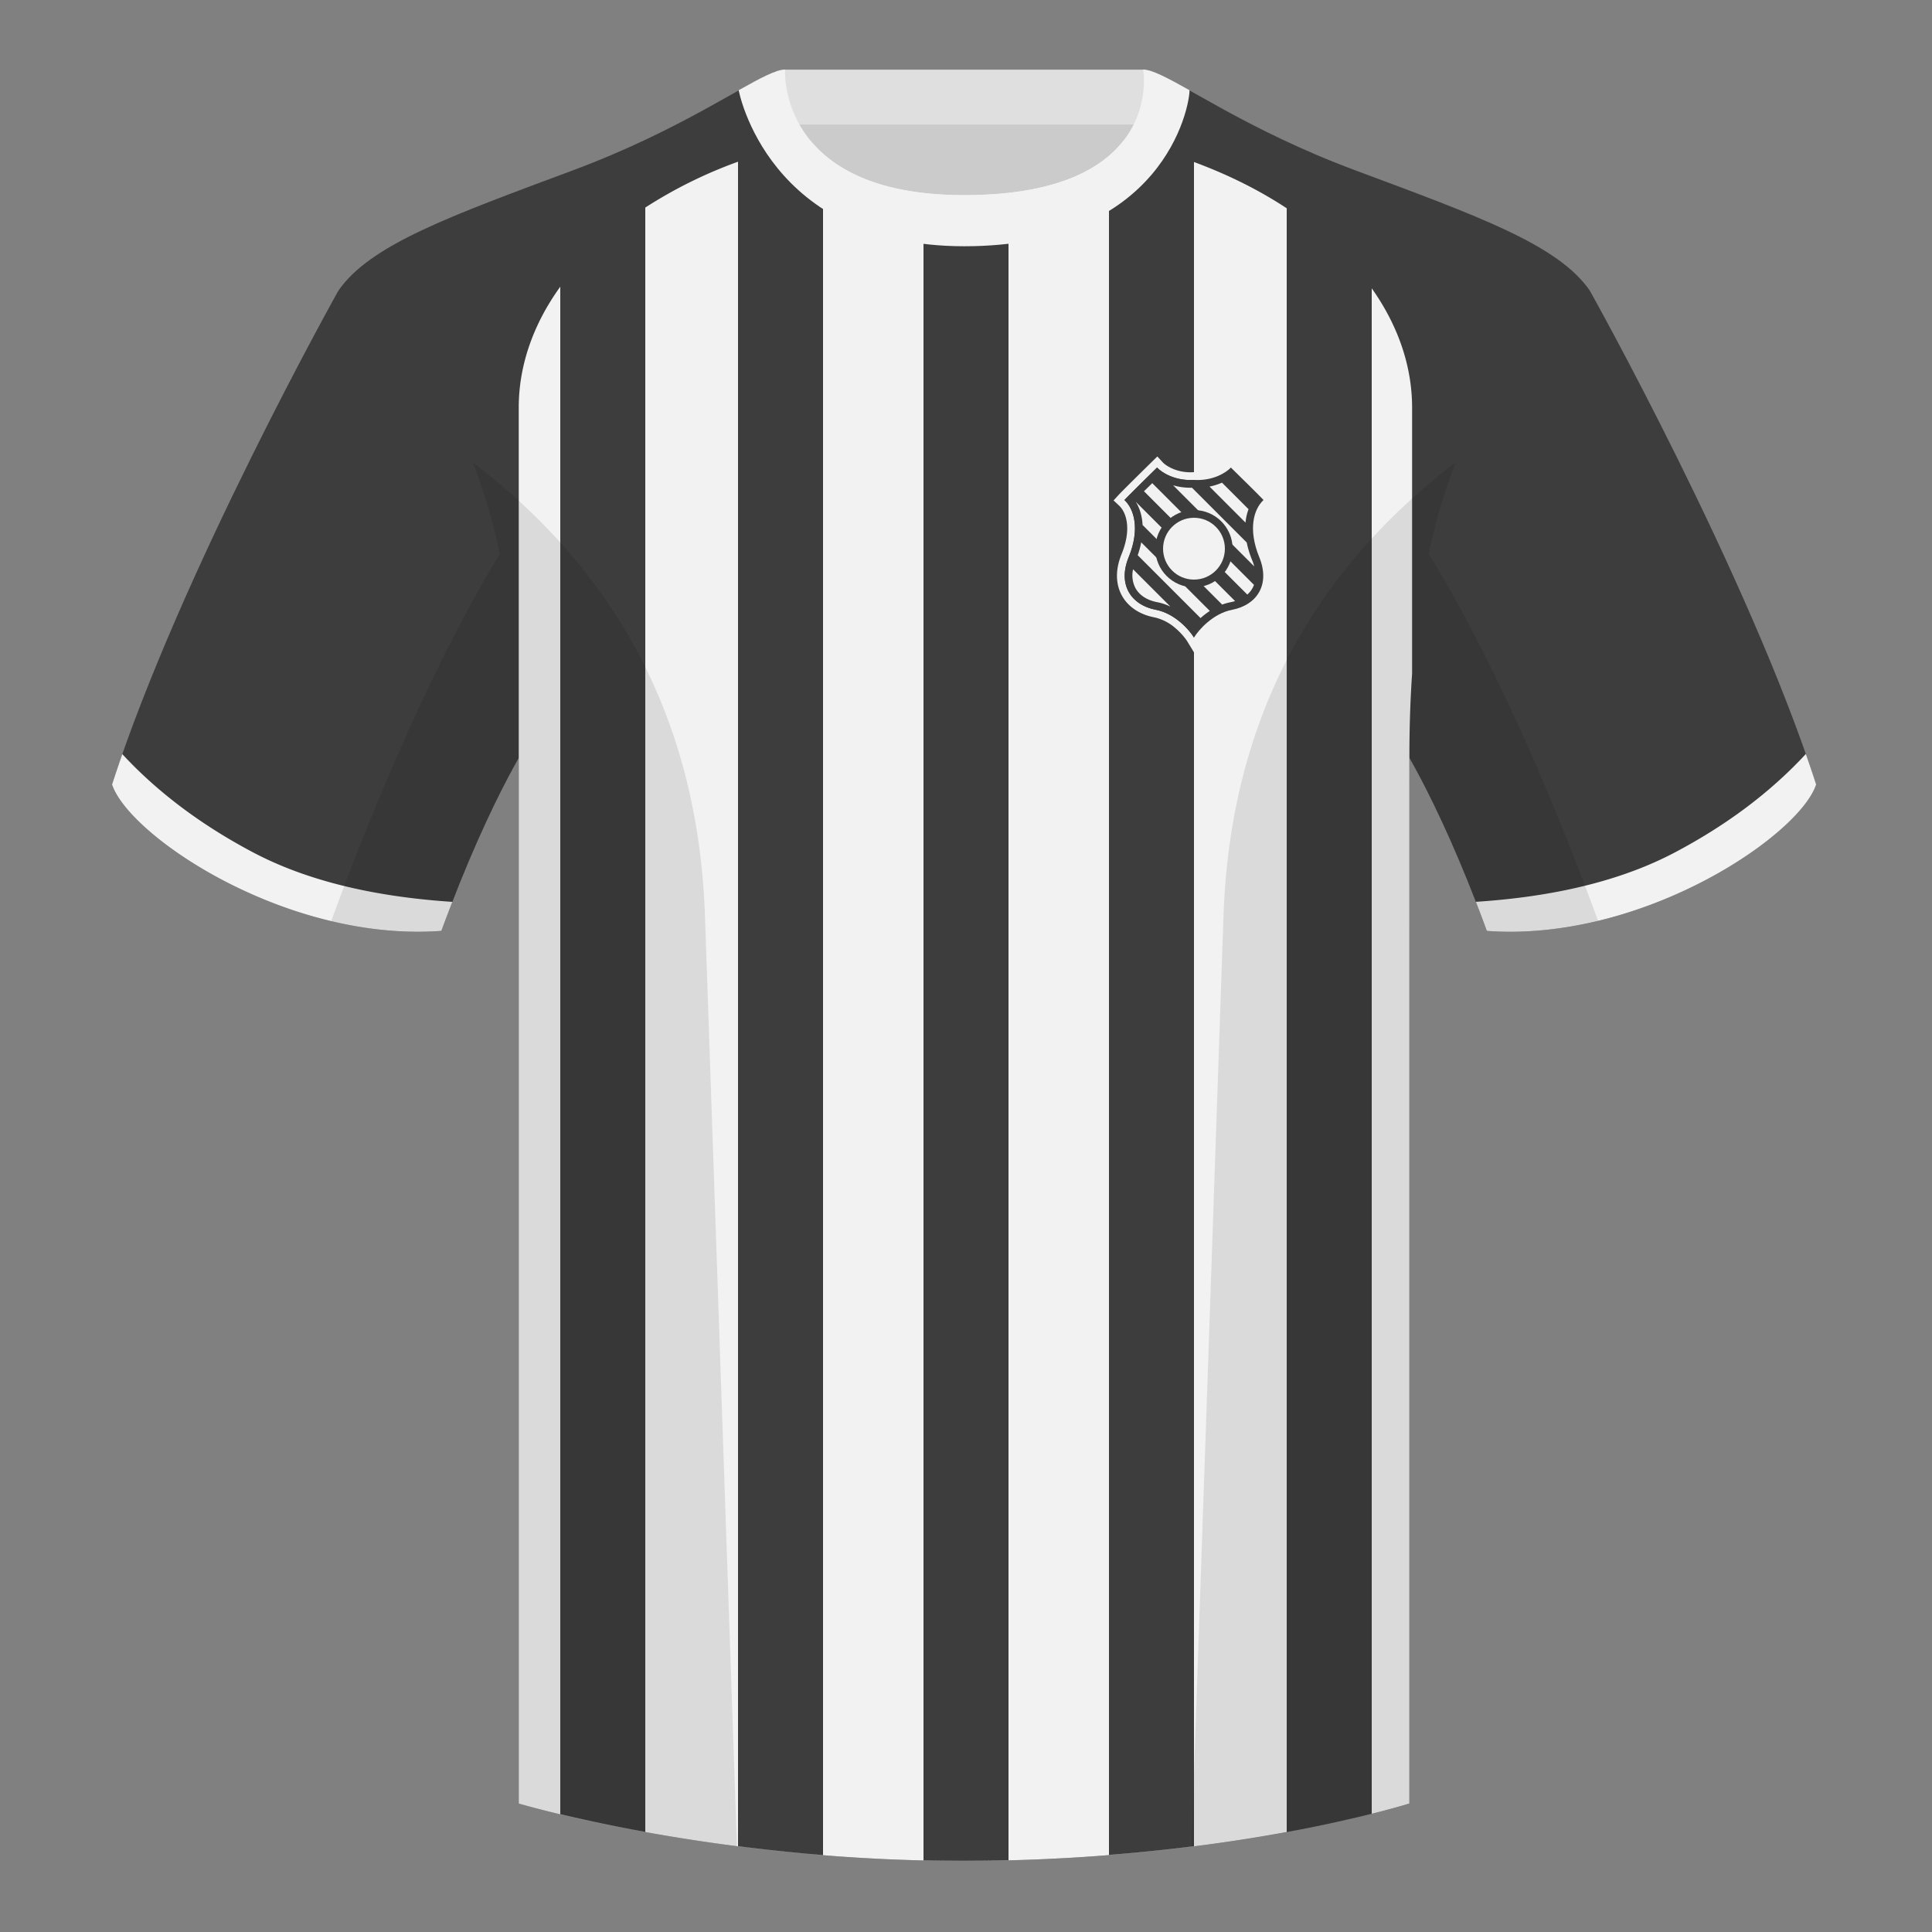
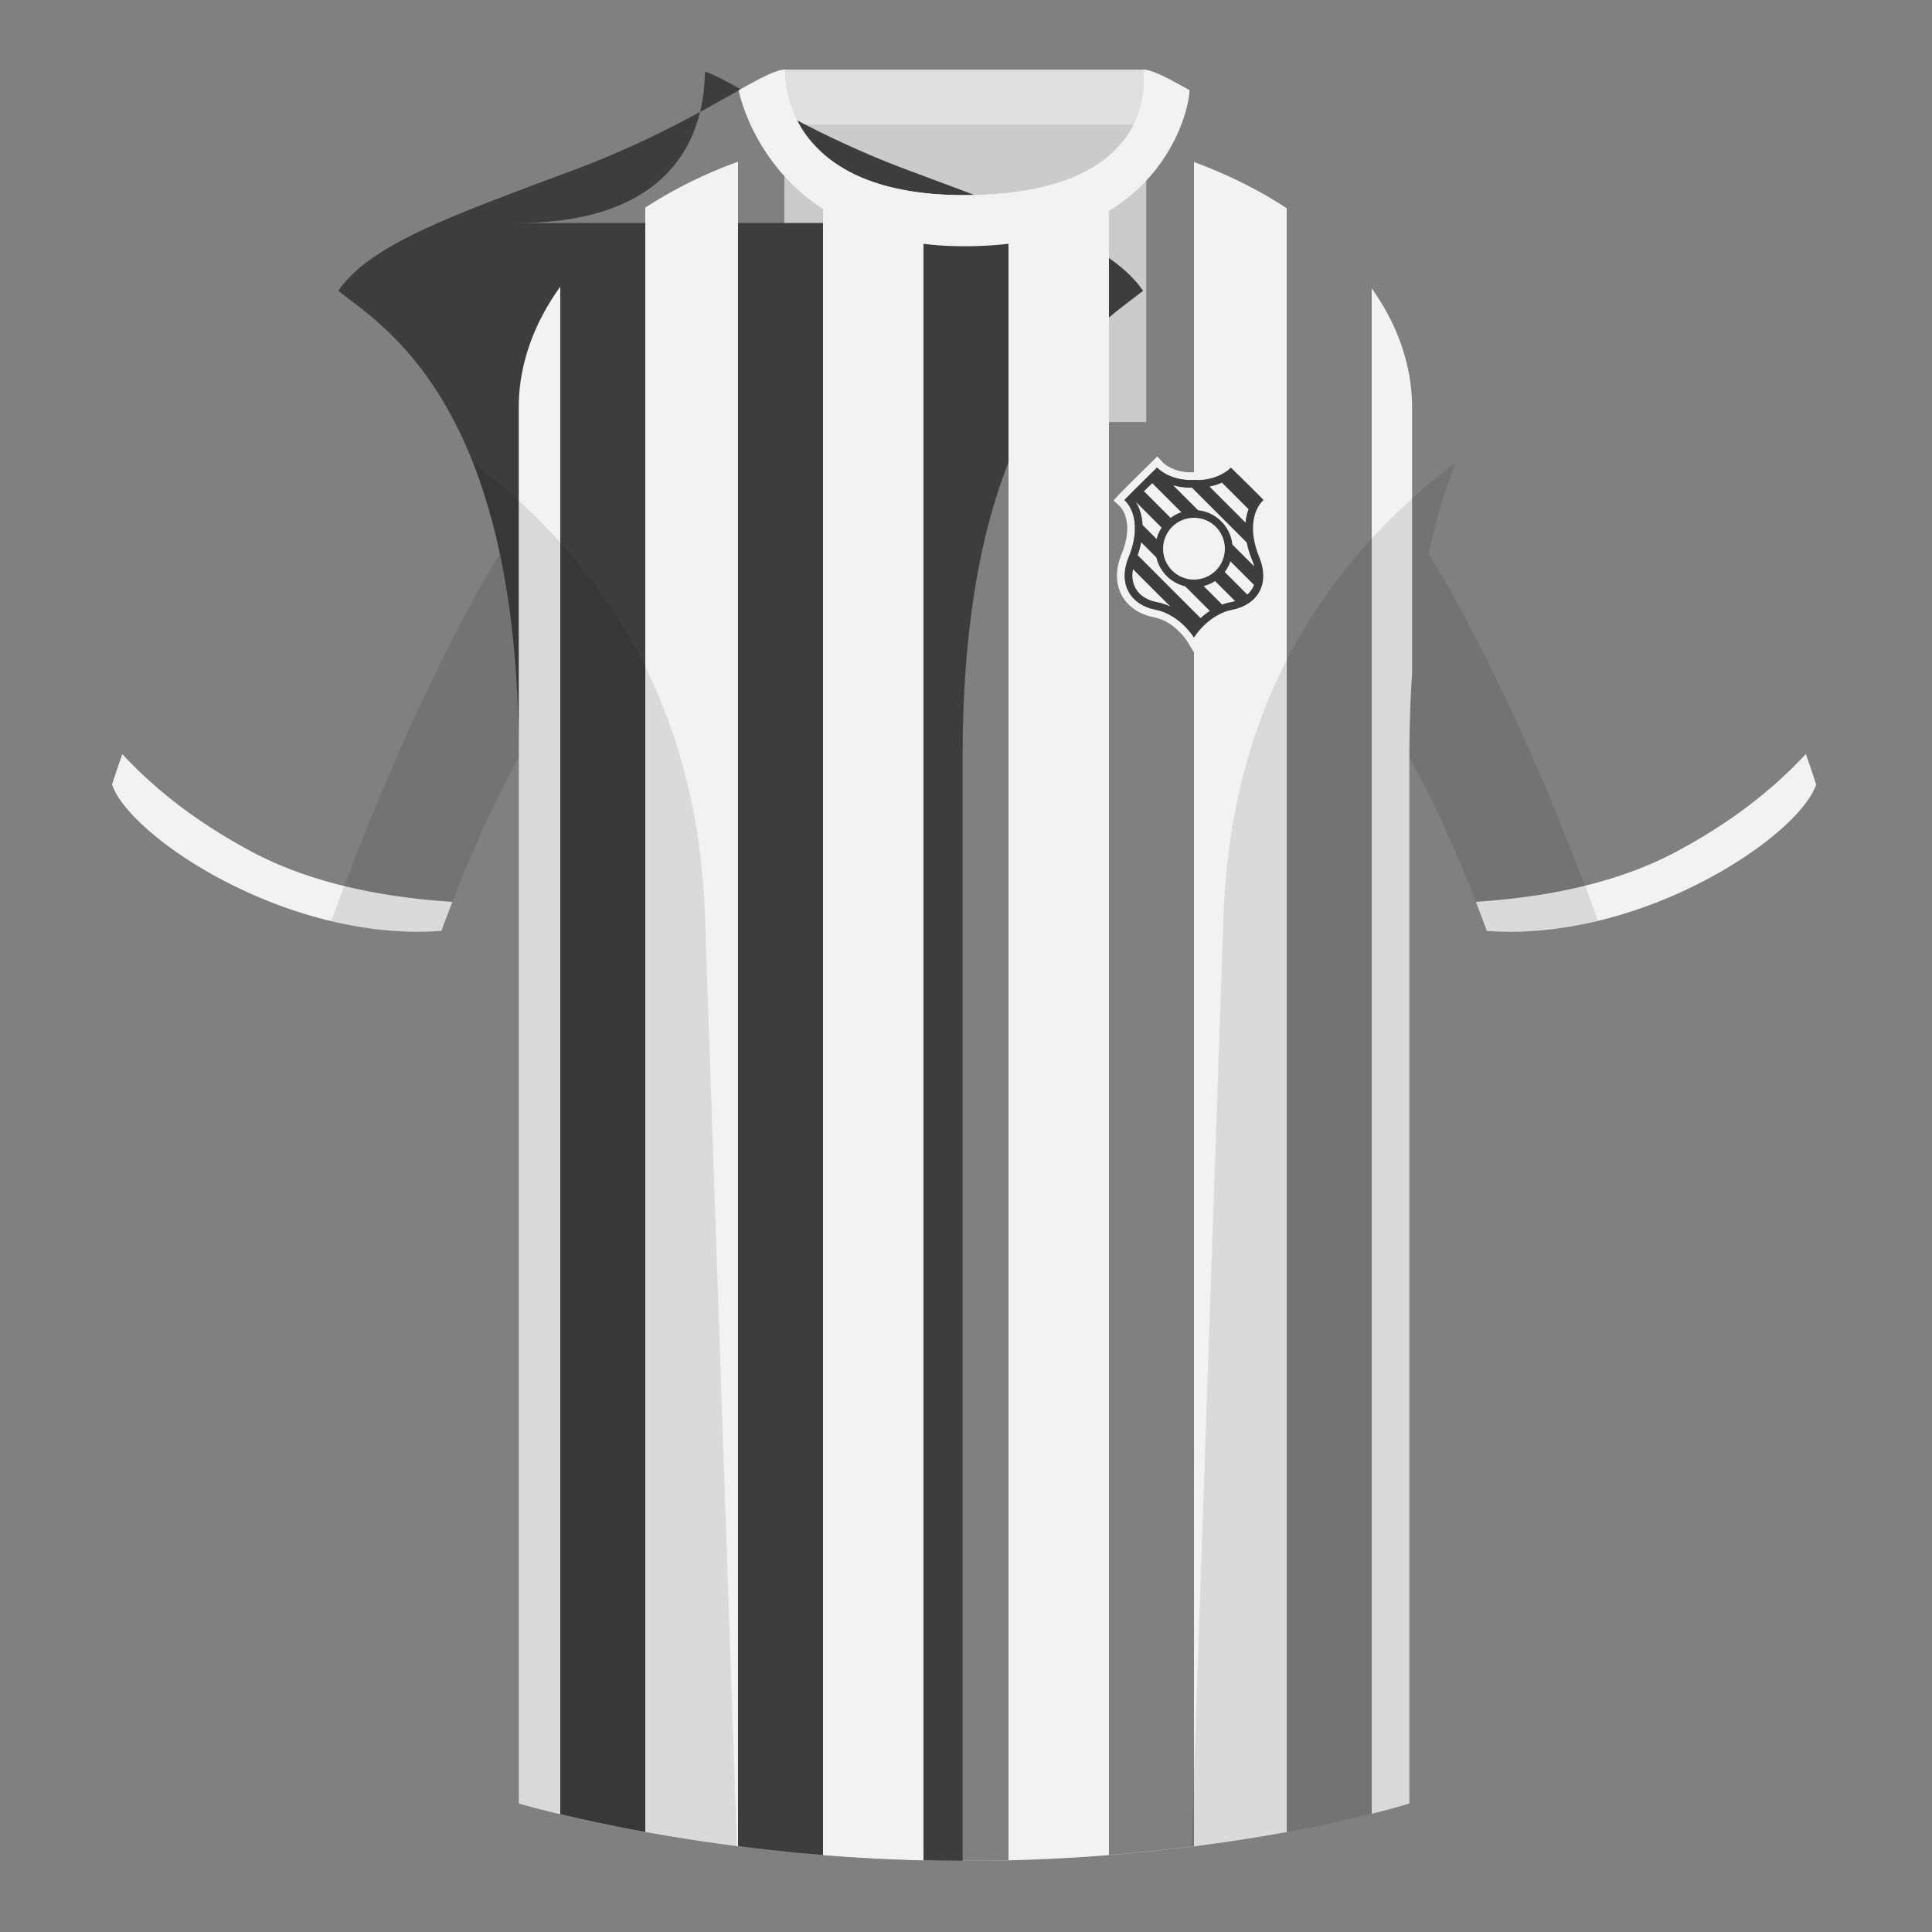
<svg xmlns="http://www.w3.org/2000/svg" width="500" height="500" fill="none" viewBox="0 0 500 500">
  <rect x="0" y="0" width="500" height="500" fill="#808080" stroke="none" />
  <g clip-path="url(#clip0_5839_4470)">
    <path fill="#CBCBCB" fill-rule="evenodd" d="M203 109.22h93.65v-87.3H203v87.3Z" clip-rule="evenodd" />
    <path fill="#DFDFDF" fill-rule="evenodd" d="M202.86 32.23h93.46v-14.2h-93.46v14.2Z" clip-rule="evenodd" />
-     <path fill="#3D3D3D" fill-rule="evenodd" d="M87.55 75.26S46.78 148.06 29 203.03c4.44 13.37 45.2 40.86 85.23 37.88 13.34-36.4 24.46-52 24.46-52s2.97-95.08-51.14-113.65M411.47 75.26s40.76 72.8 58.55 127.77c-4.44 13.37-45.2 40.86-85.23 37.88-13.34-36.4-24.46-52-24.46-52s-2.96-95.08 51.14-113.65" clip-rule="evenodd" />
-     <path fill="#3D3D3D" fill-rule="evenodd" d="M249.51 57.7c-50.08 0-47.8-39.47-48.74-39.14-7.52 2.62-24.13 14.94-52.44 25.5-31.87 11.88-52.63 19.31-60.78 31.2 11.11 8.91 46.7 28.97 46.7 120.34v271.14s49.65 14.86 114.88 14.86c68.93 0 115.64-14.86 115.64-14.86V195.6c0-91.37 35.59-111.43 46.7-120.34-8.15-11.89-28.9-19.32-60.78-31.2-28.36-10.58-44.98-22.92-52.48-25.51-.92-.32 4.18 39.15-48.7 39.15Z" clip-rule="evenodd" />
+     <path fill="#3D3D3D" fill-rule="evenodd" d="M249.51 57.7c-50.08 0-47.8-39.47-48.74-39.14-7.52 2.62-24.13 14.94-52.44 25.5-31.87 11.88-52.63 19.31-60.78 31.2 11.11 8.91 46.7 28.97 46.7 120.34v271.14s49.65 14.86 114.88 14.86V195.6c0-91.37 35.59-111.43 46.7-120.34-8.15-11.89-28.9-19.32-60.78-31.2-28.36-10.58-44.98-22.92-52.48-25.51-.92-.32 4.18 39.15-48.7 39.15Z" clip-rule="evenodd" />
    <path fill="#F2F2F2" fill-rule="evenodd" d="M145 74.19c-7.04 9.76-10.75 20.47-10.75 31.27v361.29c.49.14 49.98 14.85 114.88 14.85 2.66 0 5.3-.02 7.89-.06 64.57-1.08 107.73-14.8 107.73-14.8V195.62c0-7.58.25-14.66.7-21.29v-68.86c0-10.64-3.6-21.2-10.45-30.86V469.4a358.8 358.8 0 0 1-22 4.72V53.9c-6.98-4.6-15-8.65-24-11.97v435.87c-6.83.87-14.18 1.64-22 2.26V46.1c2.99-2.78 5.16-5.82 6.73-8.83l-3.02-.8c-5.74 7.33-17.47 14.04-41.2 14.04-22.2 0-33.78-6.8-39.82-14.18l-3.43.87a35.77 35.77 0 0 0 6.74 8.65V480.1a473.72 473.72 0 0 1-22-2.3V41.85a118.1 118.1 0 0 0-24 11.87V474.1a408.97 408.97 0 0 1-22-4.59V74.2Zm116 407.23V56.97c-3.49.46-7.3.7-11.49.7-3.8 0-7.3-.22-10.51-.64v424.42a438.6 438.6 0 0 0 22-.03ZM467.35 195.13c.94 2.67 1.83 5.3 2.67 7.9-4.44 13.37-45.2 40.86-85.23 37.88-.96-2.61-1.9-5.12-2.84-7.52 20.8-1.35 38-5.63 51.6-12.83 13.43-7.11 24.7-15.59 33.8-25.43ZM31.65 195.16c9.1 9.83 20.37 18.3 33.78 25.4 13.6 7.2 30.82 11.48 51.64 12.84-.93 2.4-1.88 4.9-2.84 7.51-40.02 2.98-80.79-24.5-85.23-37.88.84-2.59 1.72-5.21 2.65-7.87Z" clip-rule="evenodd" />
    <path fill="#F2F2F2" fill-rule="evenodd" d="M307.85 23.34c-5.77-3.23-9.73-5.34-12-5.34 0 0 5.88 32.5-46.34 32.5-48.52 0-46.34-32.5-46.34-32.5-2.28 0-6.23 2.1-12 5.34 0 0 7.37 40.39 58.4 40.39 51.48 0 58.28-35.9 58.28-40.38Z" clip-rule="evenodd" />
    <path fill="#000" fill-opacity=".1" fill-rule="evenodd" d="M413.58 238.32a93.79 93.79 0 0 1-28.8 2.6c-8.2-22.37-15.55-36.89-20-44.75v270.57s-21.1 6.71-55.87 11.12c-.18-.03-.37-.04-.55-.06l8.28-240.71c2.06-59.75 31.09-95.29 60.1-117.44a148.6 148.6 0 0 0-7 23.67c7.35 11.85 24.44 42.07 43.83 94.96l.01.04ZM190.72 477.8c-34.25-4.4-56.48-11.06-56.48-11.06V196.18c-4.46 7.87-11.81 22.38-20 44.75-9.64.71-19.32-.34-28.52-2.53l.02-.1c19.38-52.84 36.3-83.06 43.61-94.94a148.72 148.72 0 0 0-7-23.7c29 22.15 58.04 57.69 60.1 117.44l8.27 240.7Z" clip-rule="evenodd" />
    <path fill="#F2F2F2" fill-rule="evenodd" d="m309 168.83-1.7-2.79c-.5-.81-1.6-2.2-3.13-3.5a12.3 12.3 0 0 0-5.47-2.78c-3.56-.68-6.61-2.56-8.3-5.52-1.69-3-1.8-6.76-.15-10.8 2.74-6.7 1.15-10.93-.62-12.58l-1.44-1.35 1.34-1.46c.93-1.01 6.1-6.1 8.52-8.48l1.47-1.44 1.4 1.52c.73.8 3.62 2.83 7.95 2.55h.26c4.33.28 7.22-1.76 7.95-2.55l1.4-1.53 1.47 1.45c2.42 2.37 7.6 7.47 8.52 8.48l1.34 1.46-1.45 1.35c-1.76 1.65-3.35 5.87-.61 12.58 1.65 4.04 1.54 7.8-.16 10.8-1.68 2.96-4.73 4.84-8.3 5.52a12.3 12.3 0 0 0-5.46 2.78 15.7 15.7 0 0 0-3.13 3.5l-1.7 2.79Zm0-3.83c.29-.47.71-1.07 1.26-1.72 1.78-2.1 4.84-4.75 8.66-5.48 6.24-1.2 9.92-6.4 6.98-13.6-2.94-7.2-1.47-12.4 1.1-14.8l-.1-.11-1.3-1.32c-1.5-1.5-3.8-3.79-5.62-5.57l-1.43-1.4a5.1 5.1 0 0 1-.2.21c-1.3 1.24-4.64 3.3-9.35 2.99-4.71.3-8.05-1.75-9.34-2.99a5.1 5.1 0 0 1-.21-.21l-1.43 1.4a864.93 864.93 0 0 0-7.02 7c2.57 2.4 4.04 7.6 1.1 14.8-2.94 7.2.74 12.4 6.98 13.6 3.82.73 6.88 3.38 8.66 5.48.55.65.97 1.25 1.26 1.72Z" clip-rule="evenodd" />
    <path fill="#3D3D3D" d="M309 165c-1.22-2-4.92-6.24-9.92-7.2-6.24-1.2-9.92-6.4-6.98-13.6 2.94-7.2 1.47-12.4-1.1-14.8.88-.96 6-6 8.45-8.4 1.1 1.2 4.55 3.52 9.55 3.2 5 .32 8.45-2 9.55-3.2 2.45 2.4 7.57 7.44 8.45 8.4-2.57 2.4-4.04 7.6-1.1 14.8 2.94 7.2-.74 12.4-6.98 13.6-5 .96-8.7 5.2-9.92 7.2Z" />
    <path fill="#3D3D3D" fill-rule="evenodd" d="M309 161.69c.64-.73 1.4-1.49 2.26-2.21a16.27 16.27 0 0 1 7.28-3.64c2.68-.52 4.59-1.84 5.57-3.58.97-1.7 1.23-4.14-.06-7.3-2.69-6.58-2.09-12.05.25-15.46-1.5-1.51-3.97-3.95-5.86-5.8-2 1.36-5.27 2.74-9.44 2.5a15.22 15.22 0 0 1-9.44-2.5c-1.9 1.85-4.36 4.29-5.86 5.8 2.34 3.41 2.94 8.88.25 15.46-1.29 3.16-1.03 5.6-.06 7.3.98 1.74 2.89 3.06 5.57 3.58 2.94.56 5.41 2.07 7.28 3.64.87.72 1.62 1.48 2.26 2.2Z" clip-rule="evenodd" />
    <path fill="#F2F2F2" d="M303.6 125.59c1.42.42 3.06.68 4.88.63l14.18 14.19c.28 1.44.74 2.96 1.39 4.55.23.56.41 1.1.55 1.63l-21-21ZM296.06 127.14l2.14-2.1 26.33 26.32a5.99 5.99 0 0 1-1.73 2.51l-26.74-26.73ZM295.7 135.86c-.12-2.36-.76-4.4-1.77-6l25.71 25.7c-.35.11-.71.2-1.1.28-.78.15-1.53.36-2.24.63l-20.6-20.6ZM294.44 143.69c.4-1.15.7-2.26.91-3.33l17.75 17.75a19.38 19.38 0 0 0-2.4 1.85l-16.26-16.27ZM302.87 156.97c-1.05-.5-2.19-.9-3.41-1.13-2.68-.52-4.59-1.84-5.57-3.58a7.11 7.11 0 0 1-.65-4.93l9.63 9.63ZM322.34 135.25l-9.32-9.32c1.2-.24 2.28-.6 3.23-1.02l6.87 6.87a13.3 13.3 0 0 0-.78 3.47Z" />
    <circle cx="309" cy="142" r="10" fill="#3D3D3D" />
    <circle cx="309" cy="142" r="8" fill="#F2F2F2" />
  </g>
  <defs>
    <clipPath id="clip0_5839_4470">
      <path fill="#fff" d="M0 0h500v500H0z" />
    </clipPath>
  </defs>
</svg>